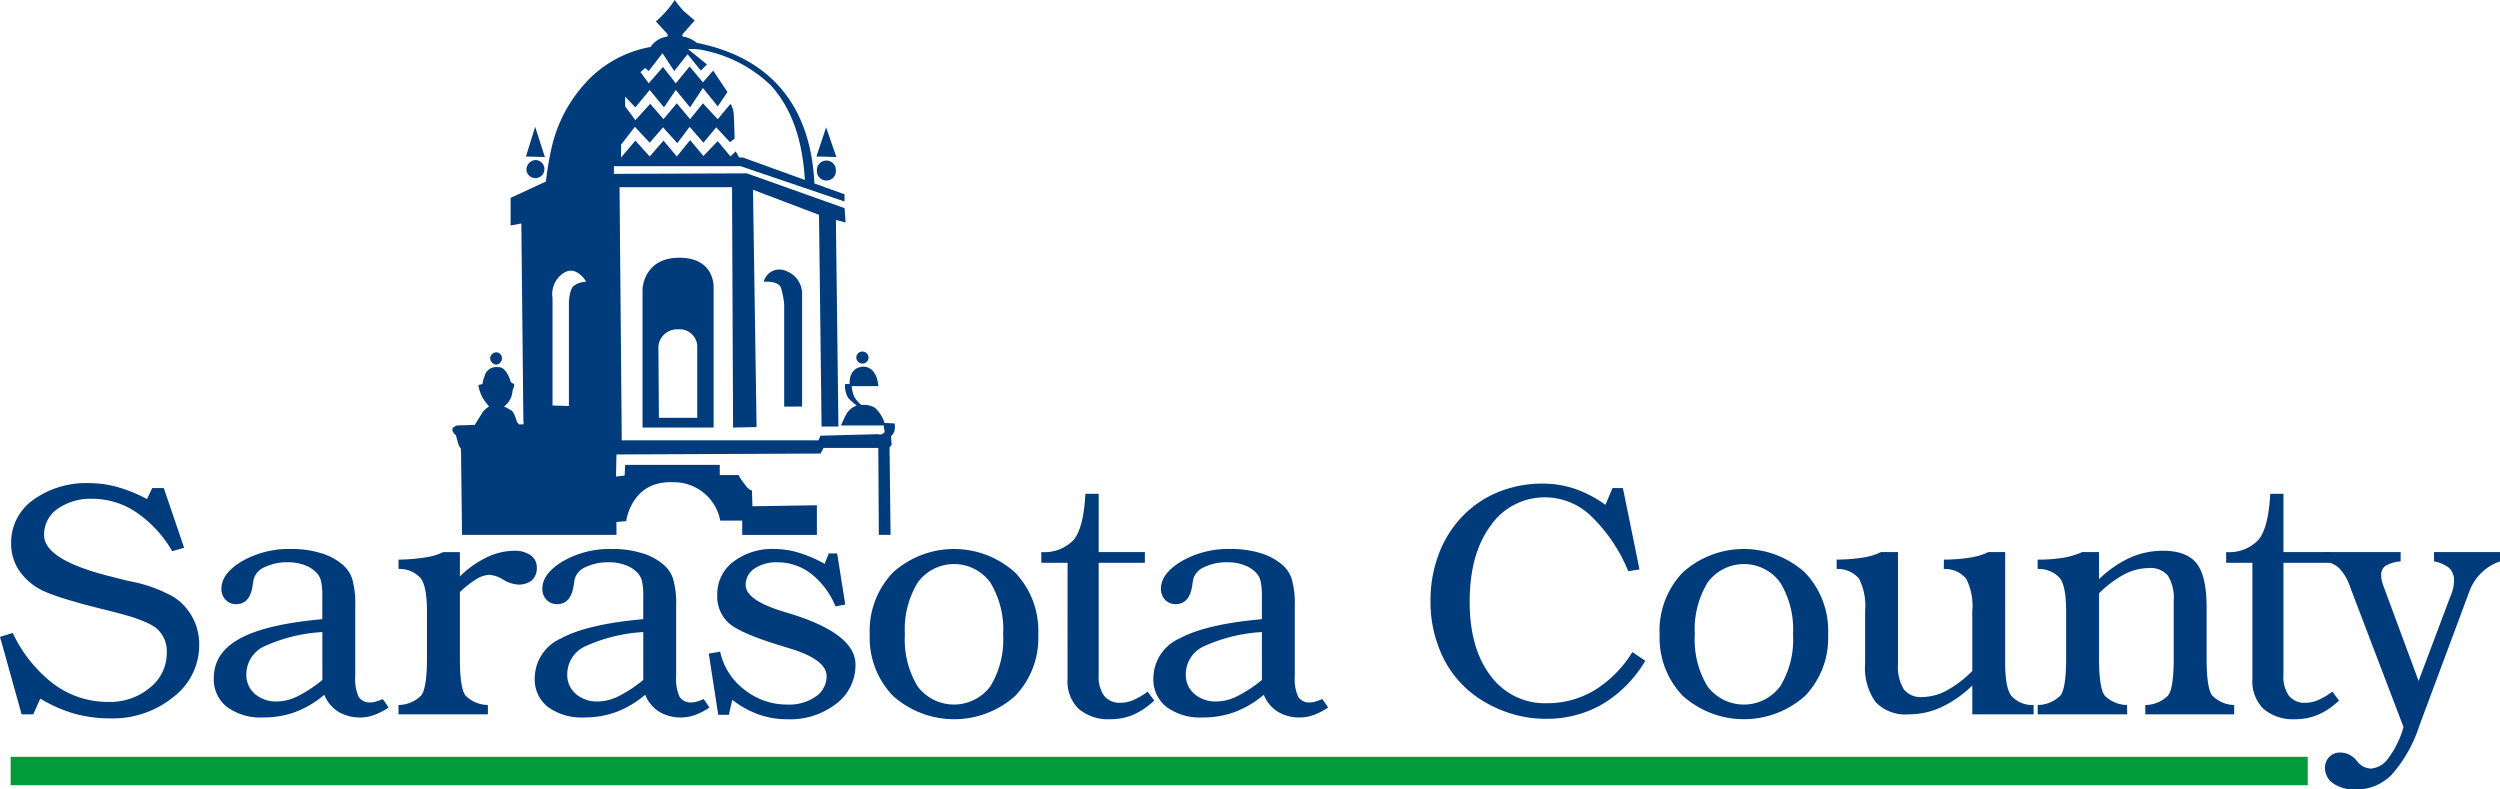
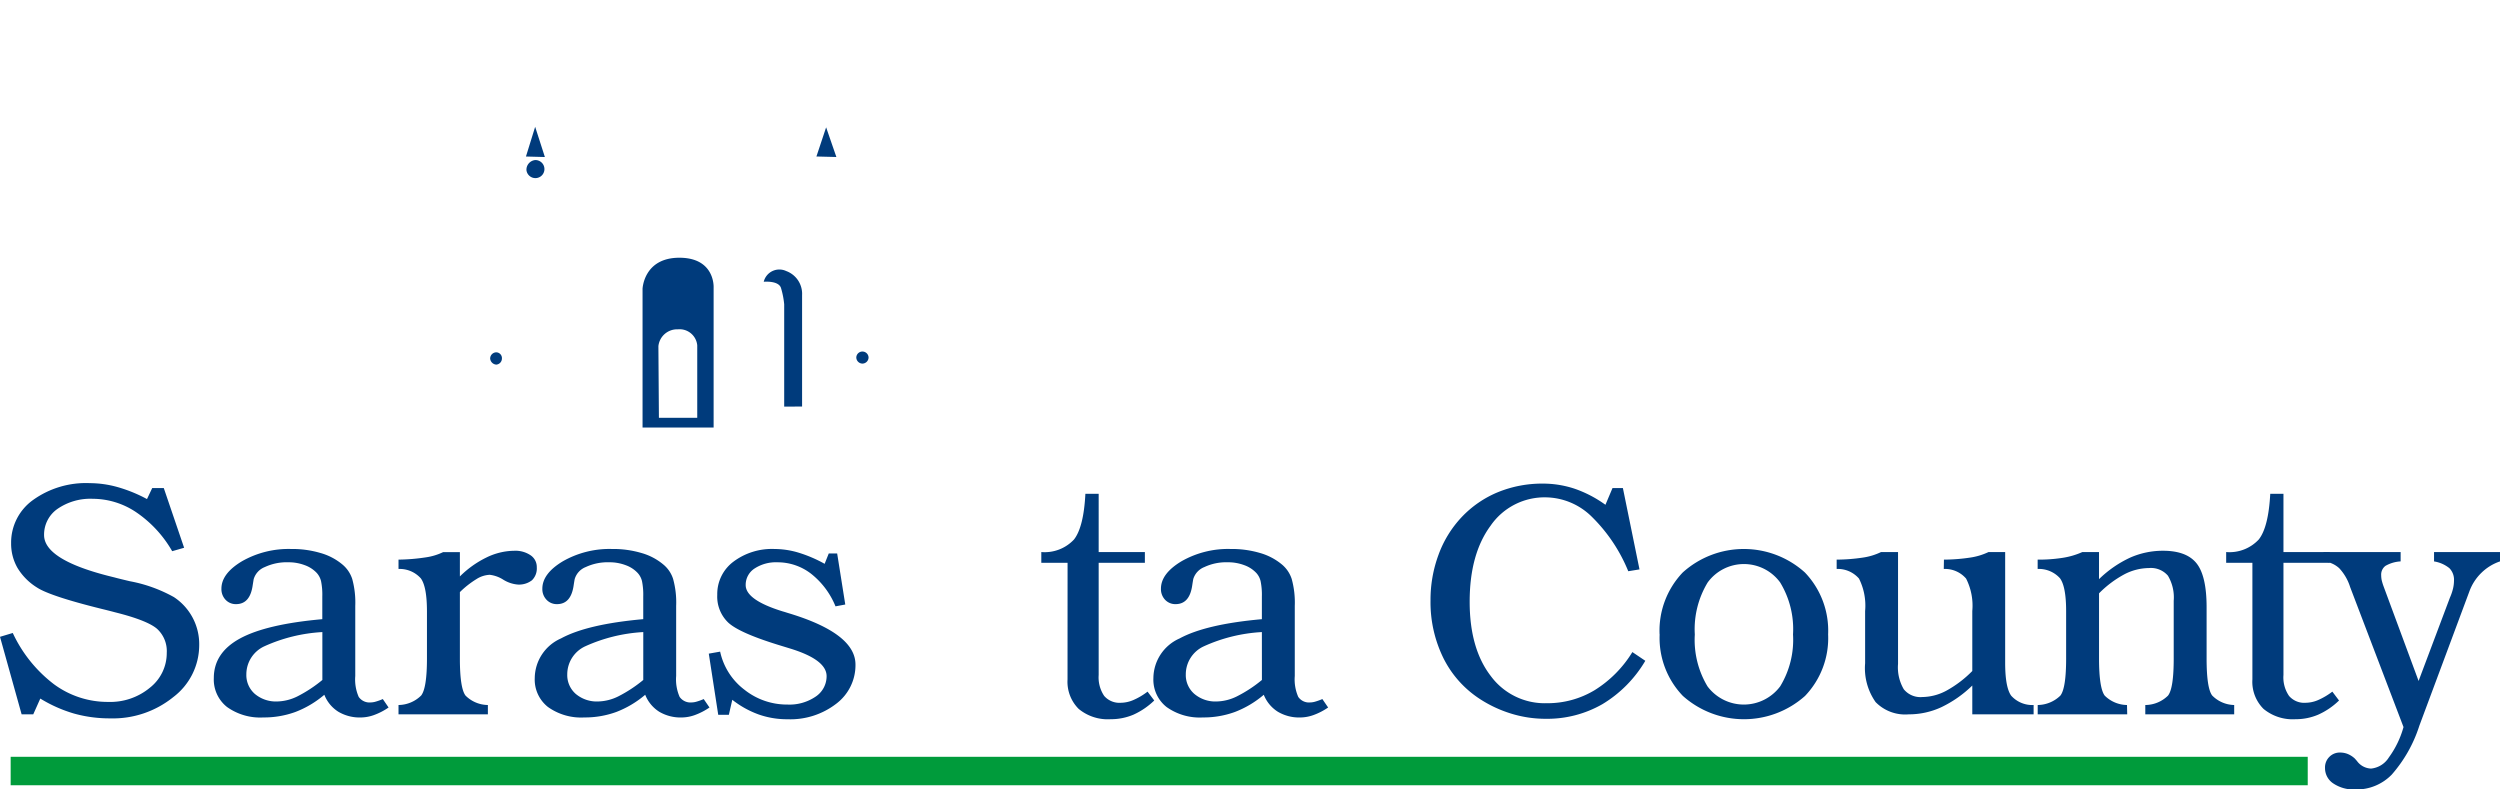
<svg xmlns="http://www.w3.org/2000/svg" width="303" height="95.685" viewBox="0 0 303 95.685">
  <defs>
    <clipPath id="clip-path">
      <rect id="Rectangle_3121" data-name="Rectangle 3121" width="303" height="95.685" transform="translate(0 0)" fill="none" />
    </clipPath>
  </defs>
  <g id="logo-footer" transform="translate(0 0)">
    <g id="Group_12941" data-name="Group 12941" clip-path="url(#clip-path)">
      <path id="Path_40683" data-name="Path 40683" d="M4.884,92.257,4.03,94.17H2.621L0,84.773l1.547-.465a16.606,16.606,0,0,0,4.995,6.214,10.972,10.972,0,0,0,6.569,2.141,7.529,7.529,0,0,0,5.064-1.727,5.339,5.339,0,0,0,2.036-4.226,3.651,3.651,0,0,0-1.182-2.91c-.785-.677-2.48-1.35-5.089-2q-.6-.163-1.655-.421Q6.093,79.844,4.5,78.807a7.161,7.161,0,0,1-2.372-2.372,5.9,5.9,0,0,1-.78-3.012A6.342,6.342,0,0,1,4,68.194a10.985,10.985,0,0,1,6.9-2.045,12.532,12.532,0,0,1,3.378.484,17.588,17.588,0,0,1,3.537,1.446l.635-1.337h1.4l2.465,7.238-1.446.416a14.263,14.263,0,0,0-4.332-4.7,9.463,9.463,0,0,0-5.272-1.651,7.026,7.026,0,0,0-4.29,1.218,3.8,3.8,0,0,0-1.633,3.173q0,2.947,7.722,4.937c.359.091.629.158.8.2.444.121,1.069.272,1.88.464a17.494,17.494,0,0,1,5.326,1.918,6.819,6.819,0,0,1,3.074,5.816,7.906,7.906,0,0,1-3.132,6.3,11.631,11.631,0,0,1-7.664,2.587,16.049,16.049,0,0,1-4.4-.591,16.794,16.794,0,0,1-4.055-1.805" transform="translate(0 -7.591)" fill="#003b7c" />
      <path id="Path_40684" data-name="Path 40684" d="M42.668,92.831a12.049,12.049,0,0,1-3.514,2.088,11.131,11.131,0,0,1-3.873.661,6.908,6.908,0,0,1-4.407-1.269,4.236,4.236,0,0,1-1.6-3.508q0-3.07,3.187-4.8t9.962-2.333V80.913a8.213,8.213,0,0,0-.151-1.851,2.309,2.309,0,0,0-.507-.98,3.707,3.707,0,0,0-1.468-.958,5.515,5.515,0,0,0-2.011-.351,6.238,6.238,0,0,0-2.827.578,2.263,2.263,0,0,0-1.351,1.464c-.027.142-.063.389-.12.731q-.317,2.3-2.017,2.3a1.687,1.687,0,0,1-1.274-.531,1.863,1.863,0,0,1-.5-1.344q0-1.826,2.486-3.32a11.409,11.409,0,0,1,5.95-1.489,12.045,12.045,0,0,1,3.552.481,7.166,7.166,0,0,1,2.642,1.371,3.824,3.824,0,0,1,1.223,1.781,10.838,10.838,0,0,1,.368,3.272v8.491a5.279,5.279,0,0,0,.417,2.529,1.591,1.591,0,0,0,1.459.673,2.2,2.2,0,0,0,.582-.092,6.755,6.755,0,0,0,.88-.318l.7,1.023a7.779,7.779,0,0,1-1.755.91,4.833,4.833,0,0,1-1.631.3,5.069,5.069,0,0,1-2.7-.694,4.253,4.253,0,0,1-1.7-2.056m-.24-7.6a19.567,19.567,0,0,0-7.048,1.731,3.737,3.737,0,0,0-2.164,3.389,3.02,3.02,0,0,0,1.037,2.38,3.966,3.966,0,0,0,2.7.911,5.807,5.807,0,0,0,2.445-.615,16.349,16.349,0,0,0,3.031-1.992Z" transform="translate(-3.36 -8.625)" fill="#003b7c" />
      <path id="Path_40685" data-name="Path 40685" d="M54.562,95.231V94.1a3.958,3.958,0,0,0,2.747-1.153q.7-.908.7-4.475V82.764c0-1.987-.243-3.321-.738-4.007a3.434,3.434,0,0,0-2.709-1.146V76.479A23.5,23.5,0,0,0,57.9,76.2a7.135,7.135,0,0,0,2.071-.631H62v2.948a12.009,12.009,0,0,1,3.228-2.3,7.823,7.823,0,0,1,3.35-.811,3.273,3.273,0,0,1,2,.553,1.708,1.708,0,0,1,.743,1.45,2,2,0,0,1-.583,1.57A2.56,2.56,0,0,1,69,79.5a3.966,3.966,0,0,1-1.742-.59,3.88,3.88,0,0,0-1.639-.591,3.243,3.243,0,0,0-1.608.519A11.207,11.207,0,0,0,62,80.417v8.054c0,2.4.23,3.9.69,4.492A3.891,3.891,0,0,0,65.393,94.1v1.132Z" transform="translate(-6.262 -8.653)" fill="#003b7c" />
      <path id="Path_40686" data-name="Path 40686" d="M86.6,92.831a12.037,12.037,0,0,1-3.511,2.088,11.111,11.111,0,0,1-3.869.661,6.906,6.906,0,0,1-4.406-1.269,4.224,4.224,0,0,1-1.6-3.508A5.3,5.3,0,0,1,76.4,86q3.179-1.728,9.963-2.333V80.913a8.291,8.291,0,0,0-.15-1.851,2.26,2.26,0,0,0-.513-.98,3.67,3.67,0,0,0-1.468-.958,5.487,5.487,0,0,0-2-.351,6.284,6.284,0,0,0-2.835.578,2.244,2.244,0,0,0-1.343,1.464c-.029.142-.07.389-.122.731q-.317,2.3-2.018,2.3a1.684,1.684,0,0,1-1.273-.531,1.857,1.857,0,0,1-.506-1.344q0-1.826,2.488-3.32a11.392,11.392,0,0,1,5.951-1.489,12.045,12.045,0,0,1,3.552.481,7.141,7.141,0,0,1,2.636,1.371,3.728,3.728,0,0,1,1.222,1.781,10.724,10.724,0,0,1,.368,3.272v8.491a5.28,5.28,0,0,0,.42,2.529,1.6,1.6,0,0,0,1.462.673,2.2,2.2,0,0,0,.579-.092,6.353,6.353,0,0,0,.878-.318l.7,1.023a7.9,7.9,0,0,1-1.756.91,4.82,4.82,0,0,1-1.633.3,5.067,5.067,0,0,1-2.7-.694,4.3,4.3,0,0,1-1.7-2.056m-.235-7.6a19.568,19.568,0,0,0-7.05,1.731,3.74,3.74,0,0,0-2.163,3.389,3.024,3.024,0,0,0,1.036,2.38,3.96,3.96,0,0,0,2.7.911,5.784,5.784,0,0,0,2.443-.615,16.354,16.354,0,0,0,3.033-1.992Z" transform="translate(-8.402 -8.625)" fill="#003b7c" />
      <path id="Path_40687" data-name="Path 40687" d="M99.474,95.256H98.185l-1.144-7.41,1.376-.243a7.863,7.863,0,0,0,2.943,4.614,8.278,8.278,0,0,0,5.219,1.8A5.627,5.627,0,0,0,110,93.05a2.961,2.961,0,0,0,1.32-2.474q0-2.021-4.536-3.385c-.612-.189-1.09-.334-1.42-.436-3.082-.96-5.074-1.845-5.964-2.671a4.354,4.354,0,0,1-1.332-3.367,4.888,4.888,0,0,1,1.938-4,7.766,7.766,0,0,1,5.017-1.553,10.177,10.177,0,0,1,2.9.443,16.1,16.1,0,0,1,3.159,1.354l.5-1.257H112.6l.983,6.189-1.184.221a9.62,9.62,0,0,0-2.943-3.938,6.615,6.615,0,0,0-4.091-1.4,4.717,4.717,0,0,0-2.787.759,2.36,2.36,0,0,0-1.065,2q0,1.815,4.516,3.2a.209.209,0,0,0,.074.019c.137.04.348.111.644.2q8.079,2.445,8.073,6.222a5.85,5.85,0,0,1-2.326,4.737,9.1,9.1,0,0,1-5.927,1.885,10.325,10.325,0,0,1-3.488-.582,11.491,11.491,0,0,1-3.189-1.776Z" transform="translate(-11.136 -8.625)" fill="#003b7c" />
-       <path id="Path_40688" data-name="Path 40688" d="M119.078,85.507a10.2,10.2,0,0,1,2.817-7.5,11.045,11.045,0,0,1,14.793,0,10.185,10.185,0,0,1,2.813,7.5,10.11,10.11,0,0,1-2.8,7.466,11.11,11.11,0,0,1-14.806-.009,10.125,10.125,0,0,1-2.817-7.457m4.259.014a10.905,10.905,0,0,0,1.544,6.287,5.5,5.5,0,0,0,8.813,0,10.849,10.849,0,0,0,1.549-6.287,10.926,10.926,0,0,0-1.558-6.308,5.442,5.442,0,0,0-8.786.009,10.906,10.906,0,0,0-1.562,6.3" transform="translate(-13.665 -8.625)" fill="#003b7c" />
      <path id="Path_40689" data-name="Path 40689" d="M145.751,75.967h-3.183v-1.3a4.86,4.86,0,0,0,3.963-1.523c.773-.991,1.243-2.837,1.378-5.539h1.611V74.67h5.6v1.3h-5.6v13.6a4.02,4.02,0,0,0,.666,2.532,2.44,2.44,0,0,0,2.025.833,3.946,3.946,0,0,0,1.515-.332,8.041,8.041,0,0,0,1.718-1.018l.811,1.074a8.839,8.839,0,0,1-2.522,1.718,6.984,6.984,0,0,1-2.753.55A5.531,5.531,0,0,1,147.1,93.68a4.639,4.639,0,0,1-1.354-3.574Z" transform="translate(-16.361 -7.759)" fill="#003b7c" />
      <path id="Path_40690" data-name="Path 40690" d="M171.293,92.831a12.01,12.01,0,0,1-3.51,2.088,11.09,11.09,0,0,1-3.868.661,6.909,6.909,0,0,1-4.41-1.269,4.215,4.215,0,0,1-1.591-3.508,5.3,5.3,0,0,1,3.178-4.8q3.184-1.728,9.969-2.333V80.913a8.178,8.178,0,0,0-.154-1.851,2.225,2.225,0,0,0-.508-.98,3.708,3.708,0,0,0-1.469-.958,5.546,5.546,0,0,0-2.011-.351,6.207,6.207,0,0,0-2.823.578,2.265,2.265,0,0,0-1.352,1.464c-.025.142-.068.389-.12.731q-.317,2.3-2.021,2.3a1.7,1.7,0,0,1-1.274-.531,1.874,1.874,0,0,1-.5-1.344q0-1.826,2.49-3.32a11.371,11.371,0,0,1,5.95-1.489,12.054,12.054,0,0,1,3.553.481,7.247,7.247,0,0,1,2.636,1.371,3.824,3.824,0,0,1,1.219,1.781,10.759,10.759,0,0,1,.372,3.272v8.491a5.269,5.269,0,0,0,.421,2.529,1.575,1.575,0,0,0,1.459.673,2.218,2.218,0,0,0,.579-.092,6.866,6.866,0,0,0,.883-.318l.7,1.023a7.765,7.765,0,0,1-1.756.91,4.873,4.873,0,0,1-1.636.3,5.05,5.05,0,0,1-2.7-.694,4.291,4.291,0,0,1-1.706-2.056m-.232-7.6a19.514,19.514,0,0,0-7.047,1.731,3.737,3.737,0,0,0-2.173,3.389,3.011,3.011,0,0,0,1.045,2.38,3.94,3.94,0,0,0,2.7.911,5.789,5.789,0,0,0,2.442-.615,16.083,16.083,0,0,0,3.038-1.992Z" transform="translate(-18.122 -8.625)" fill="#003b7c" />
      <path id="Path_40691" data-name="Path 40691" d="M220.327,86.633l1.562,1.054a15.025,15.025,0,0,1-5.2,5.255,13.423,13.423,0,0,1-6.875,1.774,14.129,14.129,0,0,1-4.216-.638,15,15,0,0,1-3.9-1.855,12.573,12.573,0,0,1-4.324-4.953,15.331,15.331,0,0,1-1.518-6.884,15.737,15.737,0,0,1,.97-5.552,13.251,13.251,0,0,1,2.784-4.539,12.7,12.7,0,0,1,4.423-3.047,14.162,14.162,0,0,1,5.466-1.037,12.166,12.166,0,0,1,3.869.636,14.35,14.35,0,0,1,3.688,1.933l.858-2.032h1.257l2.013,9.861-1.361.221a19.619,19.619,0,0,0-4.5-6.681,8.066,8.066,0,0,0-5.454-2.271,7.944,7.944,0,0,0-6.738,3.444q-2.534,3.442-2.529,9.22,0,5.643,2.54,8.965a8.123,8.123,0,0,0,6.8,3.32,11.049,11.049,0,0,0,5.8-1.577,14.041,14.041,0,0,0,4.577-4.618" transform="translate(-22.477 -7.598)" fill="#003b7c" />
      <path id="Path_40692" data-name="Path 40692" d="M227.216,85.507a10.211,10.211,0,0,1,2.809-7.5,11.049,11.049,0,0,1,14.8,0,10.182,10.182,0,0,1,2.819,7.5,10.133,10.133,0,0,1-2.8,7.466,11.117,11.117,0,0,1-14.811-.009,10.134,10.134,0,0,1-2.809-7.457m4.262.014a10.935,10.935,0,0,0,1.535,6.287,5.5,5.5,0,0,0,8.814,0,10.834,10.834,0,0,0,1.554-6.287,10.878,10.878,0,0,0-1.562-6.308,5.44,5.44,0,0,0-8.783.009,10.92,10.92,0,0,0-1.558,6.3" transform="translate(-26.075 -8.625)" fill="#003b7c" />
      <path id="Path_40693" data-name="Path 40693" d="M267.9,95.252V91.76a14.042,14.042,0,0,1-3.773,2.636,9.338,9.338,0,0,1-3.926.856,5.01,5.01,0,0,1-4.018-1.484,7.134,7.134,0,0,1-1.273-4.7V82.731a7.322,7.322,0,0,0-.742-3.932,3.393,3.393,0,0,0-2.707-1.167V76.5a21.944,21.944,0,0,0,3.215-.252,7.489,7.489,0,0,0,2.158-.662H258.9v13.56a5.232,5.232,0,0,0,.695,3.063,2.6,2.6,0,0,0,2.257.945,6.3,6.3,0,0,0,2.943-.789A13.532,13.532,0,0,0,267.9,90V82.731a7.255,7.255,0,0,0-.751-3.932,3.373,3.373,0,0,0-2.705-1.167l.02-1.131a21.988,21.988,0,0,0,3.205-.252,7.775,7.775,0,0,0,2.187-.662h2.028V89.023c0,1.971.243,3.287.729,3.968a3.432,3.432,0,0,0,2.719,1.13v1.132Z" transform="translate(-28.858 -8.674)" fill="#003b7c" />
      <path id="Path_40694" data-name="Path 40694" d="M278.985,95.231V94.1a4,4,0,0,0,2.746-1.137c.47-.6.7-2.1.7-4.51V82.72q0-2.973-.745-3.981a3.438,3.438,0,0,0-2.706-1.129V76.479a18.427,18.427,0,0,0,3.066-.223,9.255,9.255,0,0,0,2.342-.691h2.028v3.282a13.566,13.566,0,0,1,3.78-2.612,9.808,9.808,0,0,1,3.966-.831c1.912,0,3.268.51,4.079,1.53s1.215,2.792,1.215,5.312v6.207c0,2.395.221,3.892.676,4.493A3.836,3.836,0,0,0,302.8,94.1v1.132H292.026V94.1a3.956,3.956,0,0,0,2.751-1.137c.47-.6.693-2.1.693-4.51V81.467a5.132,5.132,0,0,0-.7-3.037,2.71,2.71,0,0,0-2.3-.929,6.561,6.561,0,0,0-2.966.75,12.841,12.841,0,0,0-3.085,2.314v7.888c0,2.413.235,3.909.69,4.51a3.911,3.911,0,0,0,2.7,1.137l.025,1.132Z" transform="translate(-32.016 -8.653)" fill="#003b7c" />
      <path id="Path_40695" data-name="Path 40695" d="M307.968,75.967H304.79v-1.3a4.84,4.84,0,0,0,3.951-1.523q1.175-1.486,1.392-5.539h1.6V74.67h5.609v1.3h-5.609v13.6a3.952,3.952,0,0,0,.675,2.532,2.416,2.416,0,0,0,2.019.833,3.917,3.917,0,0,0,1.513-.332,8.209,8.209,0,0,0,1.717-1.018l.811,1.074a8.685,8.685,0,0,1-2.526,1.718,6.908,6.908,0,0,1-2.742.55,5.548,5.548,0,0,1-3.88-1.248,4.638,4.638,0,0,1-1.352-3.574Z" transform="translate(-34.978 -7.759)" fill="#003b7c" />
      <path id="Path_40696" data-name="Path 40696" d="M321.344,79.827a5.981,5.981,0,0,0-1.321-2.284,3.207,3.207,0,0,0-1.909-.829V75.586h9.35v1.129a4.173,4.173,0,0,0-1.836.54,1.321,1.321,0,0,0-.521,1.138,3.022,3.022,0,0,0,.065.613c.052.21.121.45.212.7l4.256,11.5,3.792-10.082A6.519,6.519,0,0,0,333.817,80a4.308,4.308,0,0,0,.114-.945,2,2,0,0,0-.557-1.516,3.907,3.907,0,0,0-1.861-.82V75.586h7.994v1.129a5.925,5.925,0,0,0-2.269,1.4,6,6,0,0,0-1.428,2.2l-6.082,16.327a16.619,16.619,0,0,1-3.344,5.917A5.958,5.958,0,0,1,322,104.359a4.492,4.492,0,0,1-2.7-.733,2.22,2.22,0,0,1-1-1.881,1.788,1.788,0,0,1,.515-1.328,1.765,1.765,0,0,1,1.315-.535,2.485,2.485,0,0,1,.941.183,2.866,2.866,0,0,1,.814.521c.066.067.165.181.3.339a2.2,2.2,0,0,0,1.694.9,2.873,2.873,0,0,0,2.156-1.347,11.4,11.4,0,0,0,1.778-3.684Z" transform="translate(-36.507 -8.674)" fill="#003b7c" />
      <rect id="Rectangle_3120" data-name="Rectangle 3120" width="278.405" height="3.449" transform="translate(1.292 91.724)" fill="#009b3b" />
-       <path id="Path_40697" data-name="Path 40697" d="M115.539,52.126a2.975,2.975,0,0,0,0-.806l-1.226-.059a4.144,4.144,0,0,0-1.192-1.863,2.78,2.78,0,0,0-1.611-.31,3.772,3.772,0,0,1-.868-.992,4.326,4.326,0,0,1-.309-1.3h3.222s-.062-2.357-1.858-2.357c-1.8.125-1.614,2.108-1.614,2.108h-.557a2.972,2.972,0,0,0,.372,1.674,6.872,6.872,0,0,0,1.054.93,2.314,2.314,0,0,0-1.241.991c-.371.683-.68,1.426-.68,1.426h5.205v.372s.249.434-.124.619a.721.721,0,0,1-.62.062l-6.942.187-.247.557H82.443v-.174h.02l-.268-30.5H95.83l.124,29.13,2.85-.062L98.371,23l8,3.035.31,25.659h2.044l-.308-25.038,1.177.31-.125-1.736L97.626,21.01l-16.114.063v-.929h15.37l12.582,4.276v-.868l-3.645-1.317c-.24-3.973-1.253-14.449-14.269-17.043a3.5,3.5,0,0,0-1.732-.773V4.163L91.3,2.48l-.062-.061C90.934,2.17,90.5,1.8,90,1.364A11.915,11.915,0,0,1,88.888,0,10.27,10.27,0,0,1,87.9,1.3a12.217,12.217,0,0,1-1.3,1.3L88.02,4.143V4.43A2.88,2.88,0,0,0,85.953,5.7l-.039,0a13.974,13.974,0,0,0-8.058,4.587,17.32,17.32,0,0,0-3.966,7.933A38.1,38.1,0,0,0,73.27,22l-4.277,1.984v3.347l1.3-.249.247,23.924a.578.578,0,0,1-.027.434h-.471a1.127,1.127,0,0,1-.307-.372s-.309-1.115-.619-1.3a7.539,7.539,0,0,0-.93-.495,2.637,2.637,0,0,0,.868-1.117,3.545,3.545,0,0,0,.187-.868s.372-.806.06-.806a.427.427,0,0,1-.31-.248s-.5-1.858-1.549-1.735a1.446,1.446,0,0,0-1.611,1.116,2.86,2.86,0,0,0-.247.929l-.5.125a4.836,4.836,0,0,0,.557,1.611,11.46,11.46,0,0,0,.745.992,2.41,2.41,0,0,0-.93.929c-.261.419-.655,1.043-.81,1.3l-2.1.06s-.619.123-.619.559a1.108,1.108,0,0,0,.433.619s.124.434.248.93a2.4,2.4,0,0,0,.372.744l.125,10.411H81.822v-.681l-.009-.874L83,63.157s.62-4.959,5.7-4.71a5.711,5.711,0,0,1,5.7,4.648h2.665V64.83h9.048V61.236l-7.808.124-.063-1.922s-.372,0-.868-.744a5.274,5.274,0,0,1-.744-1.115H94.342V56.339H82.876l-.062,1.3-1.047.116.055-2.6.026-.074,24.53-.111h.174l.373-.683h6.631l.063,10.536h1.424l-.123-10.6.248-.31-.063-1.054a1.353,1.353,0,0,0,.435-.742M82.38,17.54l1.674-2.17,1.8,1.923,1.613-1.86,1.734,1.92,1.487-1.983,1.674,1.923,1.549-1.86,1.674,1.8.557-.434s-.062-2.6-.124-3.161a2.844,2.844,0,0,0-.372-1.054l-1.549,1.86L92.3,12.52l-1.549,1.922L89.135,12.52l-1.611,1.922-1.61-1.86-1.8,1.983-1.239-1.672V11.713l1.239,1.3,1.735-2.108,1.735,2.108,1.426-2.108,1.736,2.108L92.3,10.661l1.8,2.232,1.177-1.736-1.735-2.6L92.3,9.979,90.685,8.058,89.012,10.1,87.464,8.119,85.728,10.1,84.736,8.74l.557-.5.435.372L87.4,6.447l1.425,2.168L90.437,6.57l1.611,1.983.744-.744L90.5,5.951a6.966,6.966,0,0,1,1.886.138c.146.035.3.064.445.1l.084.021a16.391,16.391,0,0,1,7.61,4.132c3.207,3.523,3.919,8.143,4.133,11.468l-7.525-2.724H96.7l-.433-.743-.621.621-1.549-1.861-1.735,1.8-1.611-1.92-1.613,1.983-1.611-1.923-1.673,1.923-1.735-1.923L82.38,19.089ZM75.315,33.158c1.61-1.177,2.85.992,2.85.992a2.669,2.669,0,0,0-1.426.434c-.62.31-.681,2.046-.681,2.046V49.21l-1.984-.061V36.134a3.052,3.052,0,0,1,1.24-2.975" transform="translate(-7.107 0)" fill="#003b7c" />
      <path id="Path_40698" data-name="Path 40698" d="M109.213,53.509V40a2.937,2.937,0,0,0-1.922-2.913,1.948,1.948,0,0,0-2.727,1.3s1.86-.187,2.108.806a10.058,10.058,0,0,1,.372,1.921v12.4Z" transform="translate(-12 -4.235)" fill="#003b7c" />
      <path id="Path_40699" data-name="Path 40699" d="M87.973,39.069V55.864h8.614V38.882s.186-3.595-4.152-3.595-4.463,3.782-4.463,3.782m6.63,6.817v8.8H89.956l-.062-8.675a2.278,2.278,0,0,1,2.355-2.046A2.15,2.15,0,0,1,94.6,45.886" transform="translate(-10.096 -4.05)" fill="#003b7c" />
      <path id="Path_40700" data-name="Path 40700" d="M67.852,49.727a.743.743,0,0,0,.682-.744.7.7,0,0,0-.682-.744.753.753,0,0,0-.744.744.8.8,0,0,0,.744.744" transform="translate(-7.701 -5.536)" fill="#003b7c" />
      <path id="Path_40701" data-name="Path 40701" d="M117.981,49.588a.754.754,0,0,0,.743-.745.744.744,0,0,0-1.487,0,.756.756,0,0,0,.744.745" transform="translate(-13.454 -5.52)" fill="#003b7c" />
      <path id="Path_40702" data-name="Path 40702" d="M73.125,17.363l-1.116,3.6,2.294.061Z" transform="translate(-8.264 -1.993)" fill="#003b7c" />
      <path id="Path_40703" data-name="Path 40703" d="M72.079,23.154a1.094,1.094,0,1,0,1.053-1.239,1.176,1.176,0,0,0-1.053,1.239" transform="translate(-8.272 -2.515)" fill="#003b7c" />
      <path id="Path_40704" data-name="Path 40704" d="M112.954,17.434l-1.177,3.534,2.418.061Z" transform="translate(-12.827 -2.001)" fill="#003b7c" />
-       <path id="Path_40705" data-name="Path 40705" d="M111.846,23.224a1.14,1.14,0,0,0,1.178,1.177,1.126,1.126,0,0,0,1.116-1.177,1.151,1.151,0,1,0-2.295,0" transform="translate(-12.835 -2.523)" fill="#003b7c" />
    </g>
  </g>
</svg>